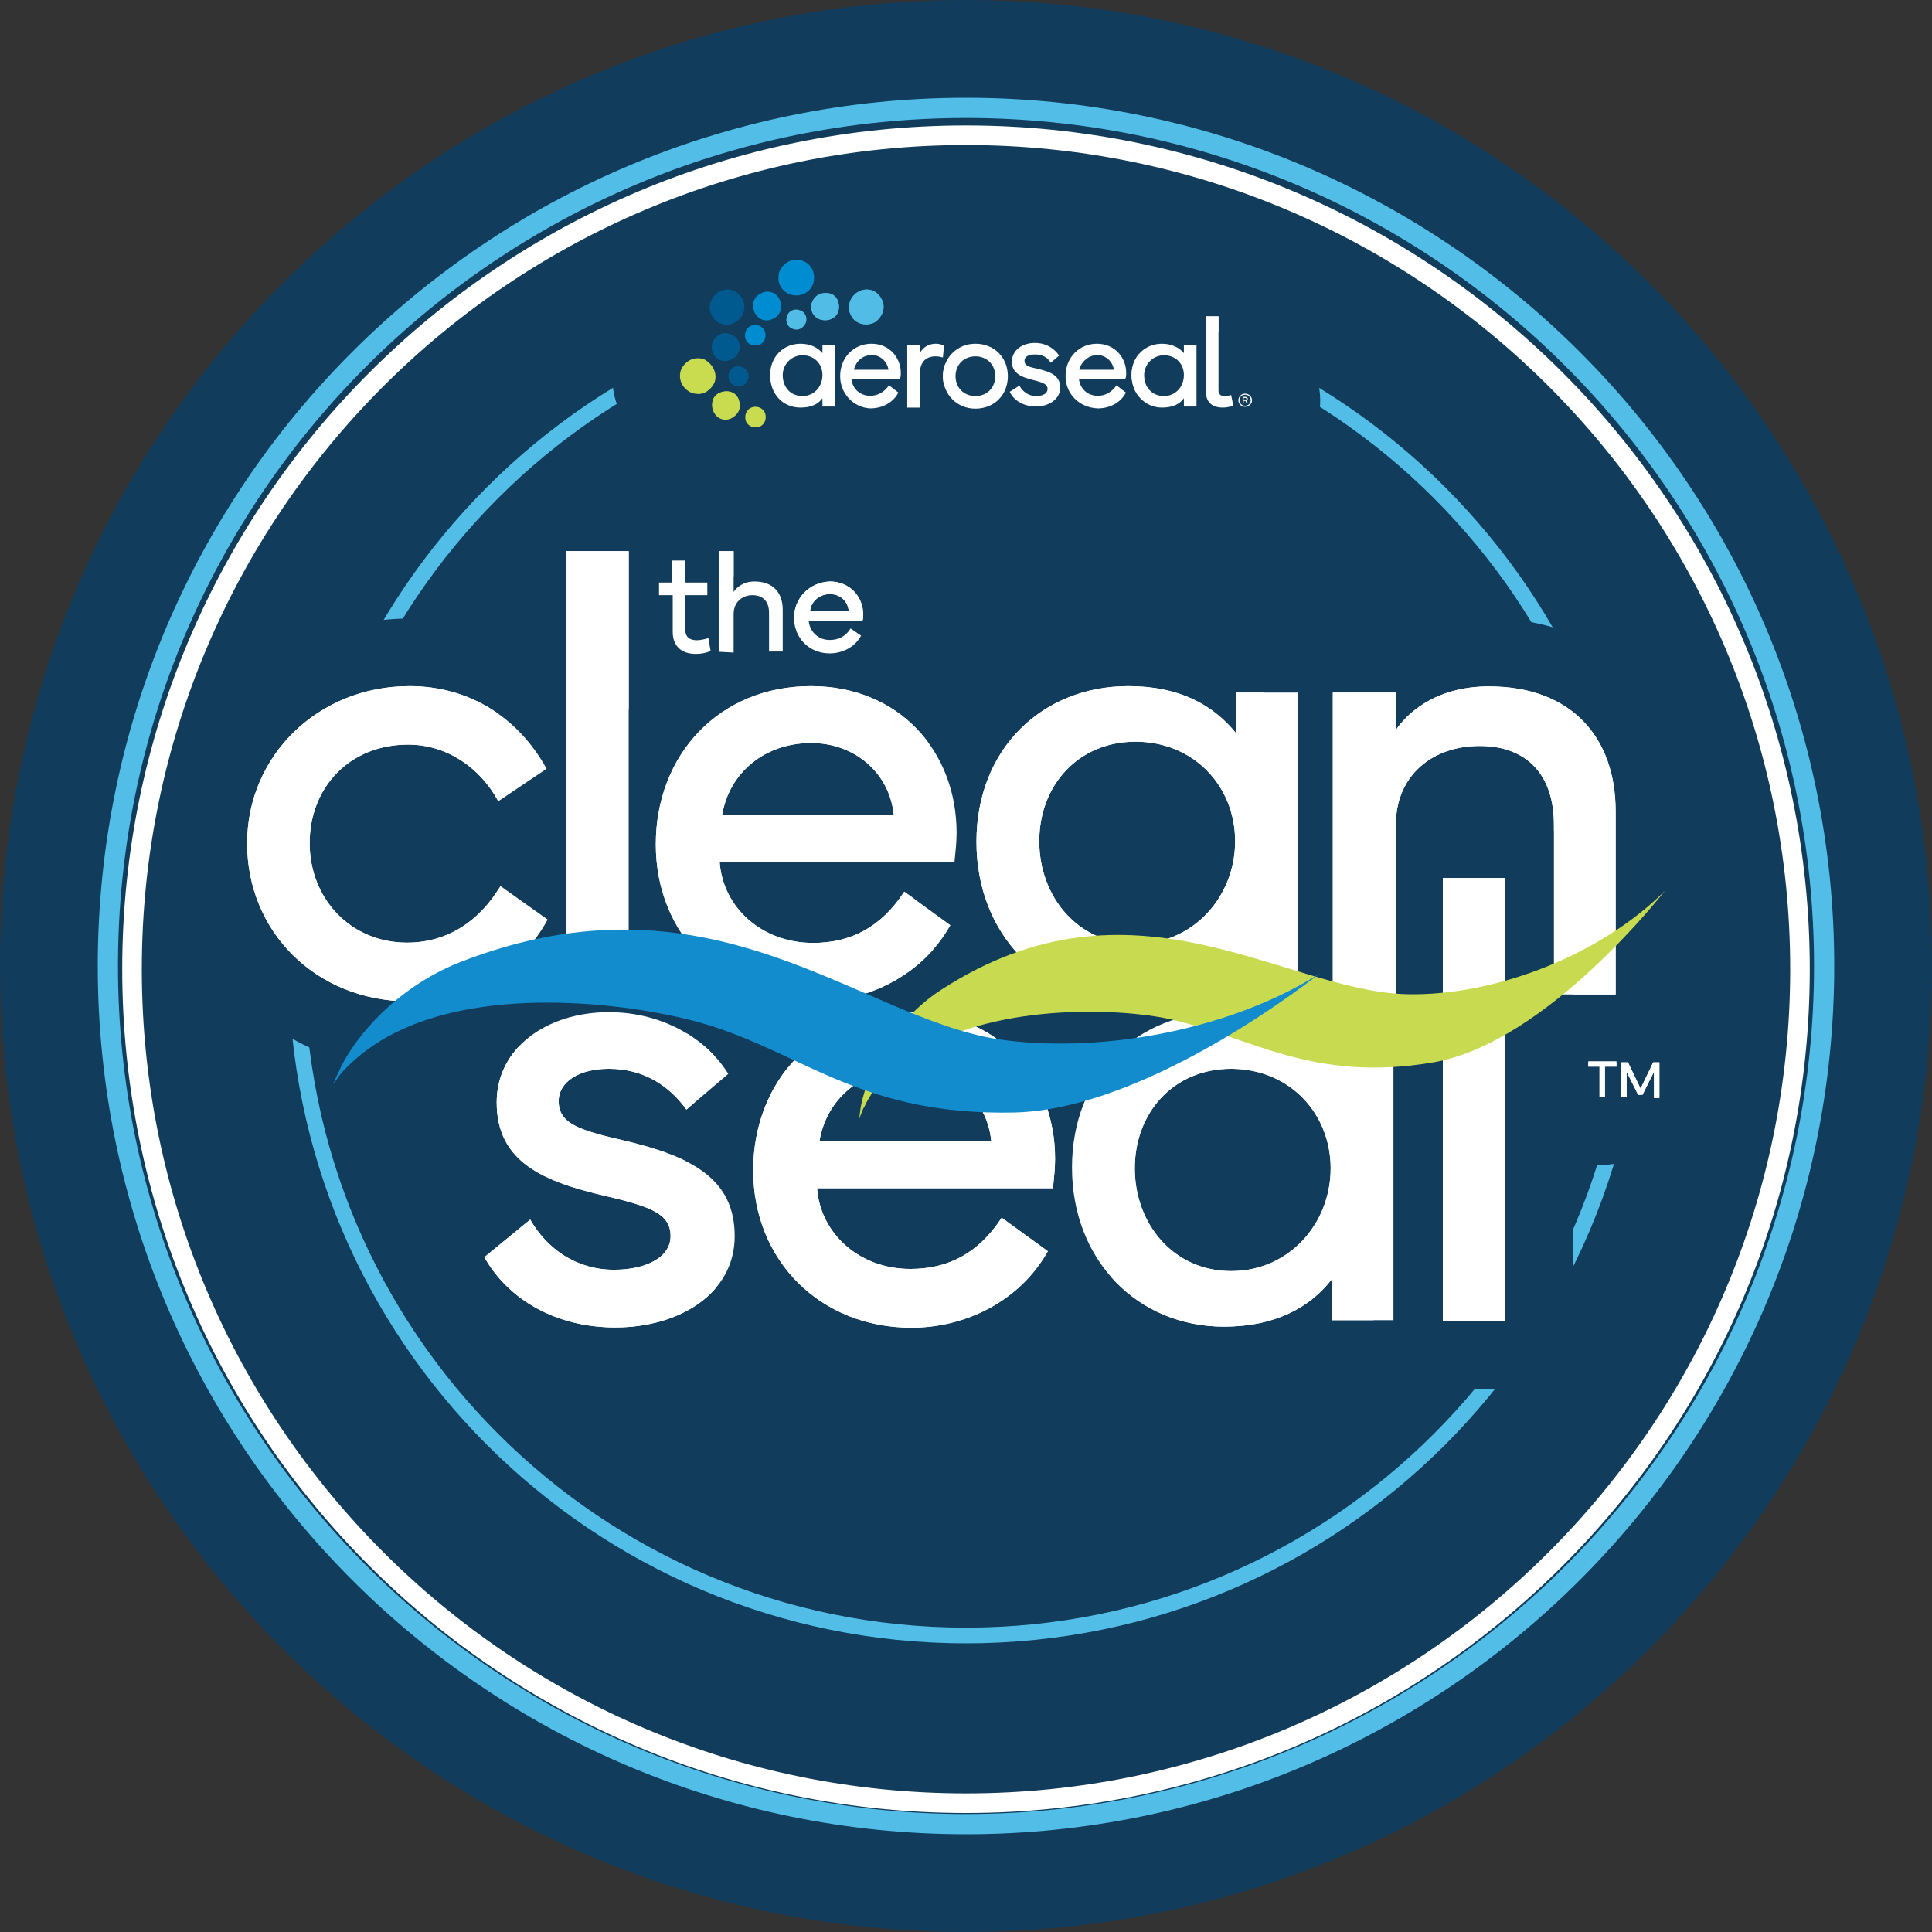
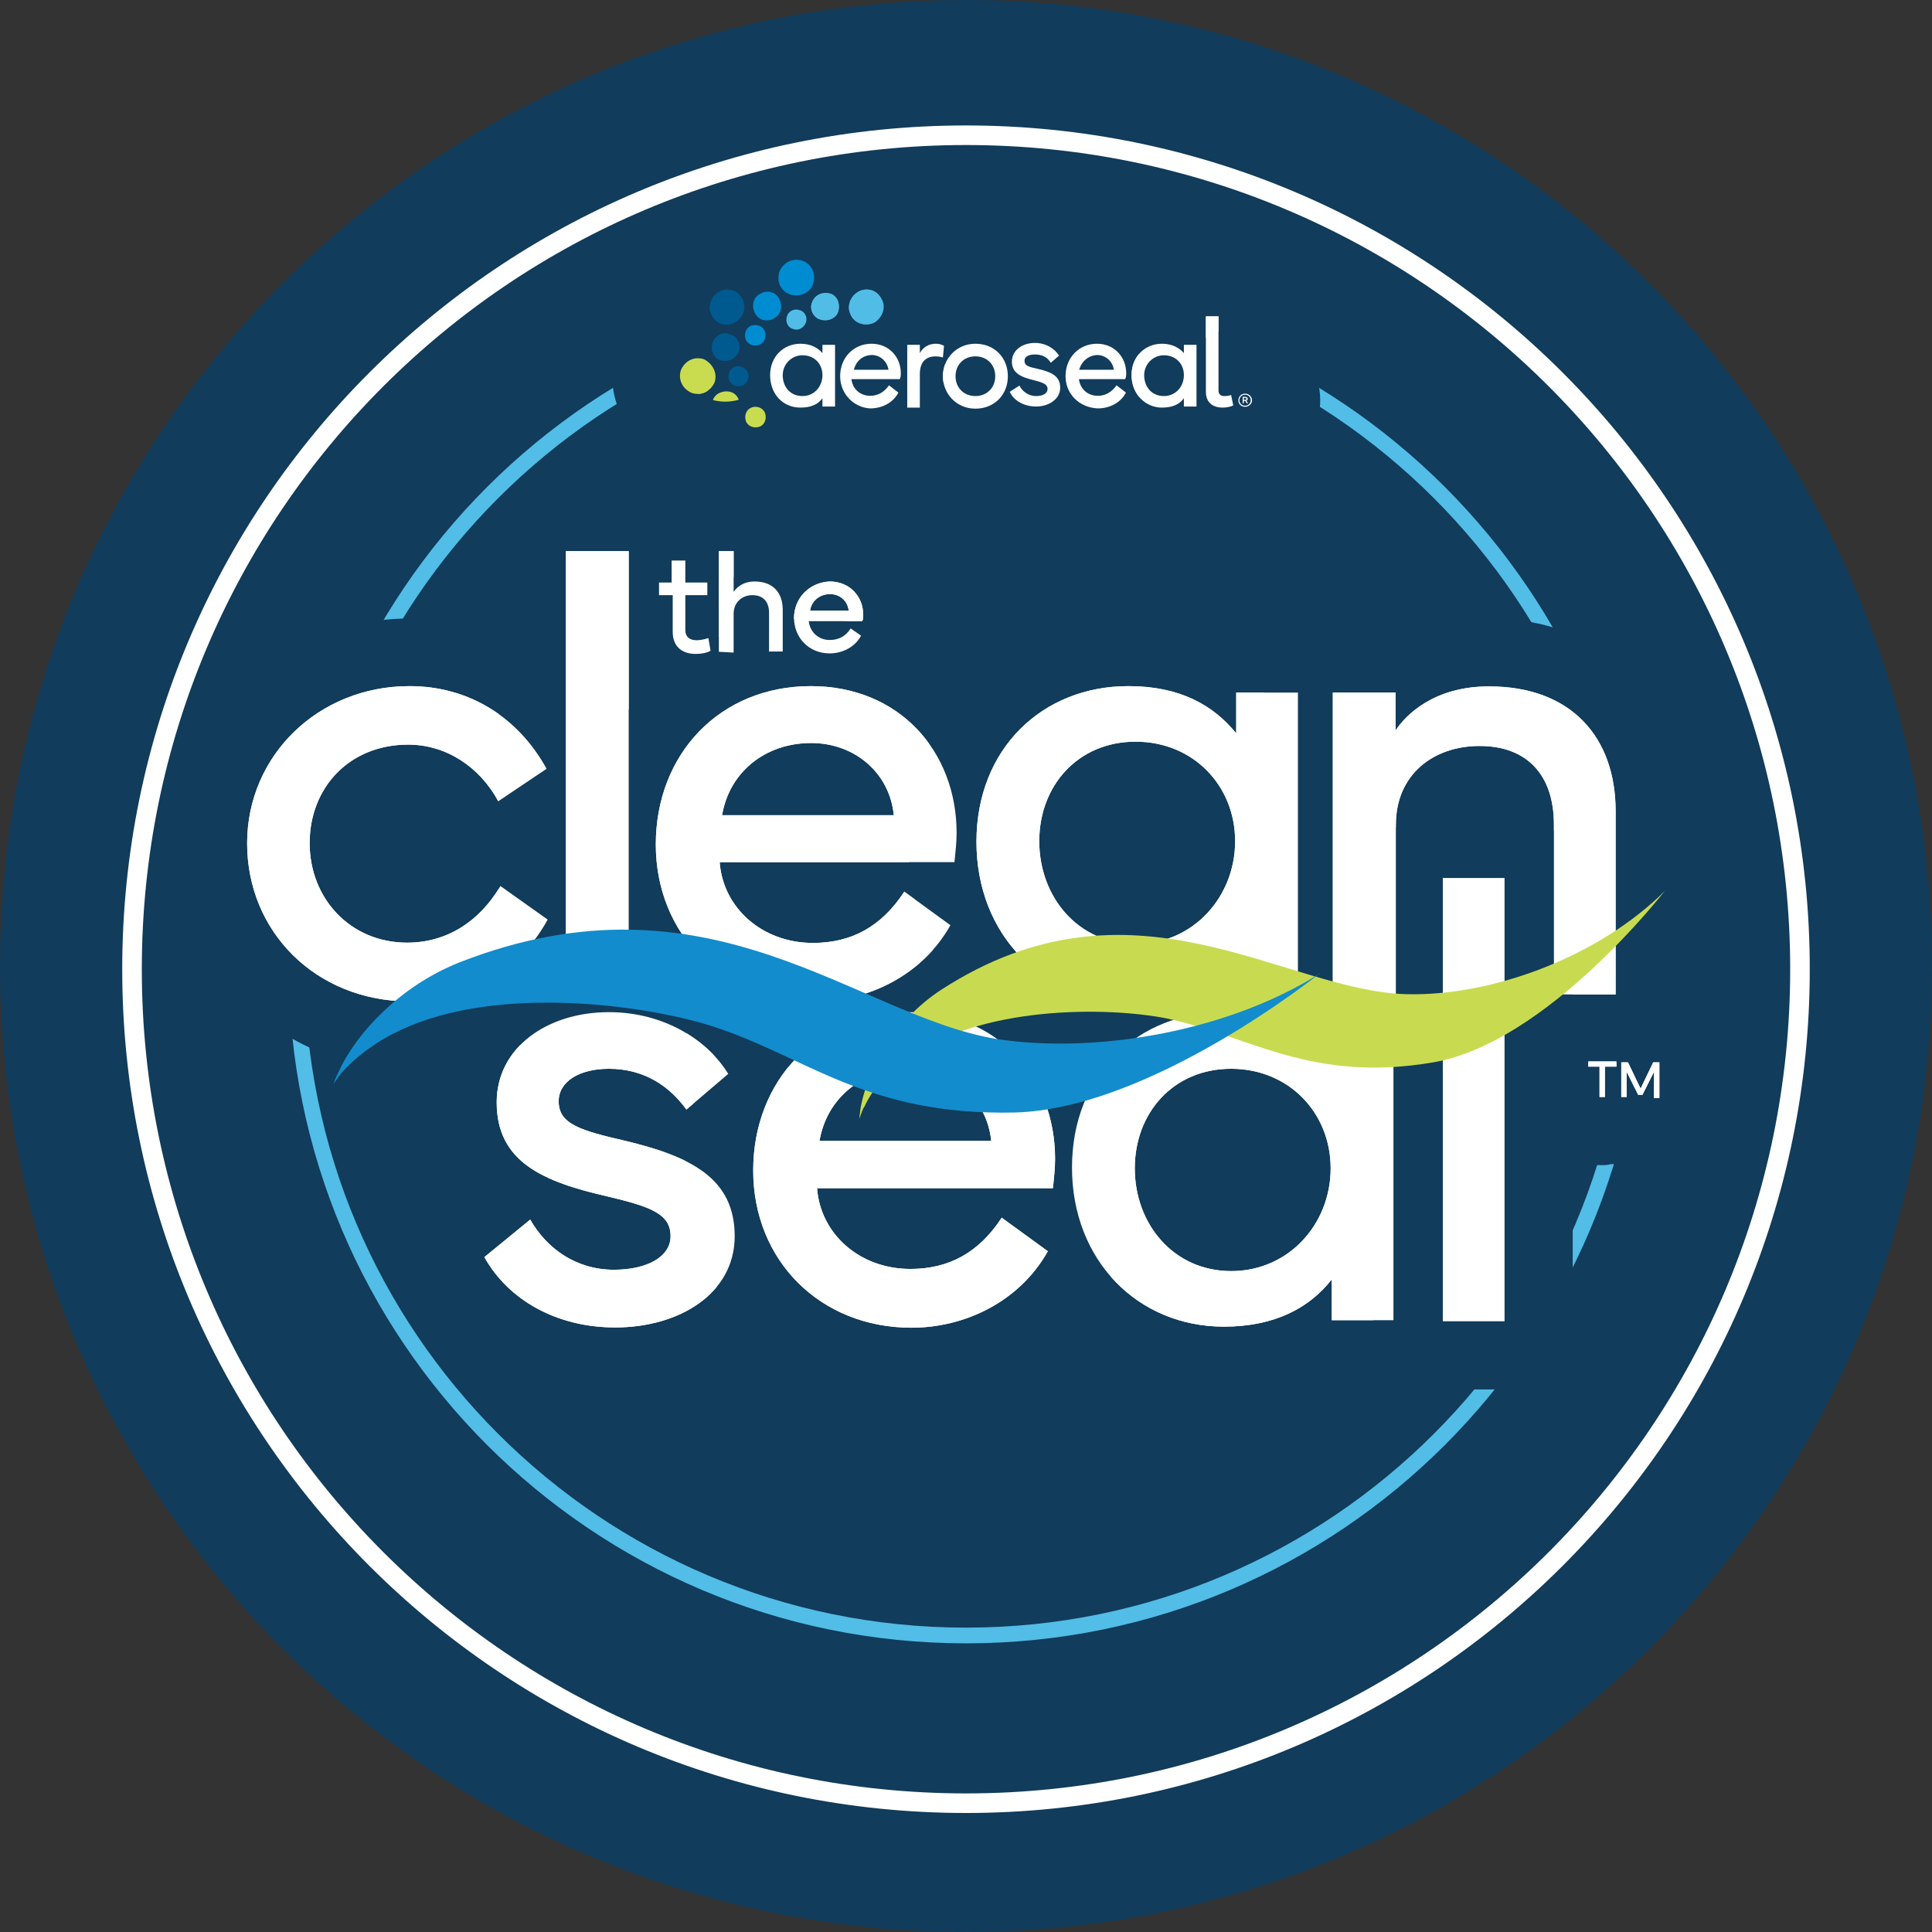
<svg xmlns="http://www.w3.org/2000/svg" width="370" height="370" viewBox="0 0 370 370" fill="none">
  <rect x="0" y="0" width="370" height="370" fill="#333333" stroke="none" />
  <g clip-path="url(#clip0_51_2)">
    <path d="M185 370C287.173 370 370 287.173 370 185C370 82.827 287.173 0 185 0C82.827 0 0 82.827 0 185C0 287.173 82.827 370 185 370Z" fill="#113C5B" />
    <path d="M185 345.333C273.209 345.333 344.717 273.826 344.717 185.617C344.717 97.408 273.209 25.9 185 25.9C96.791 25.9 25.283 97.408 25.283 185.617C25.283 273.826 96.791 345.333 185 345.333Z" stroke="white" stroke-width="3.75" stroke-miterlimit="10" />
    <path d="M185 313.215C255.811 313.215 313.215 255.811 313.215 185C313.215 114.189 255.811 56.785 185 56.785C114.189 56.785 56.785 114.189 56.785 185C56.785 255.811 114.189 313.215 185 313.215Z" stroke="#52BDE7" stroke-width="3.01" stroke-miterlimit="10" />
    <path d="M133.046 138.236C123.231 138.236 115.779 130.99 115.574 121.586C114.186 119.582 113.158 116.961 113.158 114.186V111.771C113.158 108.585 114.34 105.758 116.19 103.343C117.989 98.101 122.819 94.504 128.421 94.504H131.042C135.667 94.504 139.881 96.919 142.09 100.722C145.687 103.137 148.103 107.146 148.103 111.771V114.186C148.103 115.574 147.897 116.807 147.486 118.194C147.692 119.017 147.897 119.787 148.103 120.61L148.514 123.025C149.336 128.421 146.715 133.868 141.679 136.489C138.647 137.825 135.05 138.236 133.046 138.236Z" fill="#113C5B" />
    <path d="M126.211 113.981V111.565H128.626V107.351H131.247V111.565H135.461V113.981H131.247V120.61C131.247 121.997 132.069 122.614 133.457 122.614C134.074 122.614 135.05 122.408 135.667 122.203L136.078 124.618C135.461 125.029 134.279 125.235 133.251 125.235C130.425 125.235 128.832 123.642 128.832 121.021V113.981H126.211Z" fill="white" />
    <path d="M147.281 137.825C146.099 137.825 144.865 137.619 143.889 137.414C142.861 137.825 141.679 137.825 140.497 137.825H137.876C130.631 137.825 124.824 132.018 124.824 124.772V105.501C124.824 98.256 130.631 92.449 137.876 92.449H140.497C145.739 92.449 150.107 95.481 152.317 99.849C158.74 102.675 163.16 109.099 163.16 116.704V124.721C163.16 131.967 157.353 137.774 150.107 137.774H147.281V137.825Z" fill="#113C5B" />
    <path d="M137.671 124.824V105.553H140.497V113.364C140.908 112.747 142.09 111.36 144.506 111.36C148.103 111.36 149.901 113.569 149.901 116.756V124.772H147.281V117.372C147.281 115.163 146.099 113.981 144.094 113.981C142.09 113.981 140.497 115.368 140.497 117.578V124.978L137.671 124.824Z" fill="white" />
    <path d="M158.894 138.236C147.64 138.236 139.007 129.603 139.007 118.349C139.007 107.094 147.64 98.461 158.894 98.461C170.149 98.461 178.165 106.889 178.165 117.938C178.165 119.119 177.96 120.353 177.754 121.329C177.96 123.744 177.343 125.954 176.161 128.164C172.975 134.433 166.346 138.236 158.894 138.236Z" fill="#113C5B" />
    <path d="M158.894 111.36C162.697 111.36 165.318 114.186 165.318 117.783C165.318 118.194 165.318 118.606 165.112 118.965H154.886C155.092 120.969 156.685 122.563 158.894 122.563C160.487 122.563 161.926 121.946 162.903 120.353L164.907 121.74C163.725 123.95 161.31 125.132 158.894 125.132C154.886 125.132 152.06 122.1 152.06 118.297C152.111 114.597 154.886 111.565 158.894 111.36ZM162.543 116.961C162.337 115.163 160.95 113.775 158.946 113.775C156.942 113.775 155.349 115.163 155.143 116.961C154.886 116.961 162.543 116.961 162.543 116.961Z" fill="white" />
    <path d="M316.813 223.131C315.99 223.131 315.014 223.131 314.192 222.925C313.369 223.131 312.599 223.131 311.571 223.131H310.543C309.926 223.131 309.515 223.131 308.95 222.925C308.333 222.925 307.922 223.131 307.357 223.131H306.329C299.7 223.131 294.304 218.094 293.482 211.671C292.094 209.461 291.067 207.046 291.067 204.271V203.243C291.067 195.997 296.874 190.19 304.119 190.19H311.519C312.342 190.19 313.113 190.19 313.935 190.396C314.757 190.19 315.528 190.19 316.35 190.19H317.532C324.778 190.19 330.585 195.997 330.585 203.243V210.078C330.585 217.324 324.778 223.131 317.532 223.131H316.813Z" fill="#113C5B" />
    <path d="M304.171 204.271V203.243H309.567V204.271H307.357V210.078H306.329V204.271H304.171ZM310.594 203.449H311.776L314.192 208.485L316.607 203.449H317.789V210.283H316.761V205.247L314.551 209.667H313.729L311.519 205.247V210.078H310.492V203.449H310.594Z" fill="white" />
    <path d="M234.385 267.068C210.489 267.068 192.246 248.414 192.246 223.542C192.246 198.669 210.283 180.786 234.385 180.786C240.192 180.786 245.228 181.814 249.236 183.201C250.829 182.379 252.833 181.814 254.837 181.814H266.862C274.108 181.814 279.915 187.621 279.915 194.867V252.679C279.915 259.925 274.108 265.732 266.862 265.732H255.043C253.039 265.732 251.035 265.321 249.442 264.55C245.176 266.04 240.192 267.068 234.385 267.068ZM235.772 217.529C230.736 217.529 230.171 221.743 230.171 223.542C230.171 224.158 230.376 230.171 235.772 230.171C239.781 230.171 241.785 226.779 241.785 223.542C241.99 219.893 239.575 217.529 235.772 217.529Z" fill="#113C5B" />
    <path d="M234.385 193.839C244.2 193.839 250.624 197.436 255.043 202.883V195.072H266.862V252.833H255.043V245.022C250.829 250.418 244.2 254.067 234.385 254.067C217.94 254.067 205.299 241.425 205.299 223.593C205.299 205.761 217.889 193.839 234.385 193.839ZM217.324 223.747C217.324 234.385 224.724 243.429 235.772 243.429C246.821 243.429 254.837 234.385 254.837 223.747C254.837 213.11 246.821 204.682 235.772 204.682C224.724 204.682 217.324 213.11 217.324 223.747Z" fill="white" />
    <path d="M117.578 267.068C101.544 267.068 88.081 259.463 81.04 246.821C78.008 241.219 79.447 234.385 84.226 230.582L87.258 228.167C84.072 223.953 81.862 218.351 81.862 211.106C81.862 193.839 96.714 180.786 116.19 180.786C130.425 180.786 143.272 187.826 150.313 199.029C153.704 204.425 152.522 211.465 147.692 215.679L145.893 217.272C150.312 221.692 153.499 227.91 153.499 236.749C153.499 254.015 138.031 267.068 117.578 267.068Z" fill="#113C5B" />
    <path d="M101.544 233.563C104.731 239.164 110.383 243.172 117.578 243.172C123.796 243.172 128.421 240.757 128.421 236.749C128.421 232.535 124.824 231.147 116.396 229.143C103.96 226.317 95.121 222.514 95.121 211.106C95.121 200.674 104.731 193.839 116.601 193.839C127.444 193.839 135.667 199.44 139.469 205.658L131.453 212.493C128.267 208.074 123.436 204.682 116.601 204.682C111 204.682 106.992 207.097 106.992 210.9C106.992 215.319 111.206 216.501 119.839 218.506C132.481 221.538 140.703 225.751 140.703 236.749C140.703 247.746 130.065 254.221 117.835 254.221C106.581 254.221 97.382 248.979 92.757 240.757L101.544 233.563Z" fill="white" />
    <path d="M174.568 267.068C149.901 267.068 131.247 248.619 131.247 223.953C131.247 199.286 149.696 180.838 174.208 180.838C198.721 180.838 215.165 198.515 215.165 221.794C215.165 224.621 214.96 227.396 214.343 229.811C213.932 231.404 213.521 232.843 212.75 234.025C214.343 237.622 214.343 241.836 212.133 245.639C204.682 259.051 190.396 267.068 174.568 267.068Z" fill="#113C5B" />
    <path d="M174.157 193.839C191.012 193.839 202.061 206.275 202.061 221.949C202.061 223.747 201.856 225.546 201.65 227.55H156.479C157.096 236.183 164.496 243.018 174.362 243.018C181.608 243.018 187.415 239.986 191.835 233.203L200.674 239.626C195.278 249.236 184.846 254.272 174.568 254.272C157.096 254.272 144.249 241.425 144.249 224.158C144.249 206.892 156.531 193.839 174.157 193.839ZM189.831 218.506C189.008 210.283 182.225 204.682 174.003 204.682C165.164 204.682 158.329 210.283 156.942 218.506H189.831Z" fill="white" />
    <path d="M78.06 204.682C53.599 204.682 34.328 185.617 34.328 161.567C34.328 137.517 53.804 118.451 78.471 118.451C94.299 118.451 108.379 126.879 116.19 141.114C119.376 146.921 117.578 154.372 112.182 158.175L106.94 161.772L112.336 165.575C117.732 169.378 119.376 176.829 116.139 182.431C108.328 196.254 94.093 204.682 78.06 204.682ZM78.265 155.708C73.024 155.708 72.458 159.717 72.458 161.515C72.458 164.342 73.846 167.528 78.06 167.528C79.858 167.528 82.274 167.117 84.483 163.108C84.689 162.697 85.1 162.081 85.511 161.721C85.1 161.104 84.483 160.539 84.124 159.717C82.685 157.096 80.475 155.503 78.265 155.708Z" fill="#113C5B" />
    <path d="M47.329 161.515C47.329 144.66 60.999 131.401 78.419 131.401C89.879 131.401 99.283 137.414 104.679 147.229L95.429 153.447C91.832 146.818 85.408 142.604 78.162 142.604C66.908 142.604 59.303 150.826 59.303 161.464C59.303 172.101 67.114 180.529 77.957 180.529C85.562 180.529 91.781 176.521 95.84 169.686L104.885 176.11C99.643 185.719 89.828 191.783 78.214 191.783C60.382 191.629 47.329 178.371 47.329 161.515Z" fill="white" />
    <path d="M108.533 92.706H120.558C127.804 92.706 133.611 98.513 133.611 105.758V190.653C133.611 197.899 127.804 203.706 120.558 203.706H108.533C101.287 203.706 95.481 197.899 95.481 190.653V105.553C95.532 98.513 101.339 92.706 108.533 92.706Z" fill="#113C5B" />
    <path d="M120.404 190.396H108.379V105.553H120.404V190.396Z" fill="white" />
    <path d="M155.708 204.682C131.042 204.682 112.387 186.233 112.387 161.567C112.387 136.9 130.836 118.451 155.349 118.451C179.861 118.451 196.306 136.129 196.306 159.408C196.306 162.235 196.1 165.01 195.483 167.425C195.072 169.018 194.661 170.457 193.89 171.639C195.483 175.236 195.483 179.45 193.274 183.253C186.028 196.46 171.536 204.682 155.708 204.682Z" fill="#113C5B" />
    <path d="M155.297 131.401C172.153 131.401 183.201 143.838 183.201 159.511C183.201 161.31 182.996 163.108 182.79 165.113H137.825C138.442 173.746 145.842 180.581 155.708 180.581C162.954 180.581 168.761 177.549 173.181 170.765L182.019 177.189C176.624 186.799 166.192 191.835 155.914 191.835C138.442 191.835 125.594 178.988 125.594 161.721C125.594 144.454 137.825 131.401 155.297 131.401ZM171.176 156.119C170.354 147.897 163.571 142.296 155.349 142.296C146.51 142.296 139.675 147.897 138.287 156.119C138.031 156.119 171.176 156.119 171.176 156.119Z" fill="white" />
    <path d="M216.09 204.682C192.194 204.682 173.951 186.028 173.951 161.156C173.951 136.283 191.989 118.4 216.09 118.4C221.897 118.4 226.933 119.428 230.942 120.815C232.535 119.993 234.539 119.428 236.543 119.428H248.362C255.608 119.428 261.415 125.235 261.415 132.481V190.293C261.415 197.539 255.608 203.346 248.362 203.346H236.749C234.744 203.346 232.74 202.935 231.147 201.958C226.933 203.654 221.897 204.682 216.09 204.682ZM217.529 155.092C212.493 155.092 211.928 159.306 211.928 161.104C211.928 161.721 212.133 167.733 217.529 167.733C221.537 167.733 223.542 164.342 223.542 161.104C223.747 157.507 221.332 155.092 217.529 155.092Z" fill="#113C5B" />
    <path d="M216.09 131.401C225.906 131.401 232.329 134.999 236.749 140.446V132.635H248.568V190.447H236.749V182.636C232.535 188.032 225.906 191.681 216.09 191.681C199.646 191.681 187.004 179.039 187.004 161.207C187.004 143.375 199.646 131.401 216.09 131.401ZM199.029 161.104C199.029 171.742 206.429 180.786 217.478 180.786C228.526 180.786 236.543 171.742 236.543 161.104C236.543 150.467 228.526 142.039 217.478 142.039C206.429 142.039 199.029 150.467 199.029 161.104Z" fill="white" />
    <path d="M297.387 203.449C290.142 203.449 284.335 197.642 284.335 190.396V157.867C284.335 156.839 284.129 156.274 284.129 155.863H283.101C280.069 155.863 280.069 156.89 280.069 158.072V190.601C280.069 197.847 274.262 203.654 267.017 203.654H255.197C247.951 203.654 242.144 197.847 242.144 190.601V132.635C242.144 125.389 247.951 119.582 255.197 119.582H267.222C269.021 119.582 270.614 119.993 272.053 120.61C275.65 119.222 279.864 118.4 284.9 118.4C307.151 118.4 322.208 133.251 322.208 155.297V190.396C322.208 197.642 316.401 203.449 309.156 203.449H297.387Z" fill="#113C5B" />
    <path d="M255.249 190.396V132.635H267.274V139.881C269.278 136.849 274.674 131.453 285.157 131.453C300.985 131.453 309.412 141.268 309.412 155.349V190.447H297.593V157.918C297.593 148.308 292.351 142.861 283.358 142.861C274.365 142.861 267.325 148.463 267.325 157.918V190.447L255.249 190.396Z" fill="white" />
    <path d="M276.112 155.092H288.137C295.383 155.092 301.19 160.899 301.19 168.144V253.039C301.19 260.285 295.383 266.092 288.137 266.092H276.112C268.867 266.092 263.06 260.285 263.06 253.039V168.144C263.06 160.899 268.867 155.092 276.112 155.092Z" fill="#113C5B" />
-     <path d="M288.137 253.039H276.318V168.144H288.137V253.039Z" fill="white" />
    <path d="M126.211 113.981V111.565H128.626V107.351H131.247V111.565H135.461V113.981H131.247V120.61C131.247 121.997 132.069 122.614 133.457 122.614C134.074 122.614 135.05 122.408 135.667 122.203L136.078 124.618C135.461 125.029 134.279 125.235 133.251 125.235C130.425 125.235 128.832 123.642 128.832 121.021V113.981H126.211Z" fill="white" />
    <path d="M137.671 124.824V105.553H140.497V113.364C140.908 112.747 142.09 111.36 144.506 111.36C148.103 111.36 149.901 113.569 149.901 116.756V124.772H147.281V117.372C147.281 115.163 146.099 113.981 144.094 113.981C142.09 113.981 140.497 115.368 140.497 117.578V124.978L137.671 124.824Z" fill="white" />
    <path d="M158.894 111.36C162.697 111.36 165.318 114.186 165.318 117.783C165.318 118.194 165.318 118.606 165.113 118.965H154.886C155.092 120.969 156.685 122.563 158.894 122.563C160.488 122.563 161.926 121.946 162.903 120.353L164.907 121.74C163.725 123.95 161.31 125.132 158.894 125.132C154.886 125.132 152.06 122.1 152.06 118.297C152.111 114.597 154.886 111.565 158.894 111.36ZM162.543 116.961C162.338 115.163 160.95 113.775 158.946 113.775C156.942 113.775 155.349 115.163 155.143 116.961C154.886 116.961 162.543 116.961 162.543 116.961Z" fill="white" />
    <path d="M234.385 193.839C244.2 193.839 250.624 197.436 255.043 202.883V195.072H266.862V252.833H255.043V245.022C250.829 250.418 244.2 254.067 234.385 254.067C217.94 254.067 205.299 241.425 205.299 223.593C205.299 205.761 217.889 193.839 234.385 193.839ZM217.324 223.747C217.324 234.385 224.724 243.429 235.772 243.429C246.821 243.429 254.837 234.385 254.837 223.747C254.837 213.11 246.821 204.682 235.772 204.682C224.724 204.682 217.324 213.11 217.324 223.747Z" fill="white" />
    <path d="M101.544 233.563C104.731 239.164 110.383 243.172 117.578 243.172C123.796 243.172 128.421 240.757 128.421 236.749C128.421 232.535 124.824 231.147 116.396 229.143C103.96 226.317 95.121 222.514 95.121 211.106C95.121 200.674 104.731 193.839 116.601 193.839C127.444 193.839 135.667 199.44 139.469 205.658L131.453 212.493C128.267 208.074 123.436 204.682 116.601 204.682C111 204.682 106.992 207.097 106.992 210.9C106.992 215.319 111.206 216.501 119.839 218.506C132.481 221.538 140.703 225.751 140.703 236.749C140.703 247.746 130.065 254.221 117.835 254.221C106.581 254.221 97.382 248.979 92.757 240.757L101.544 233.563Z" fill="white" />
    <path d="M174.157 193.839C191.012 193.839 202.061 206.275 202.061 221.949C202.061 223.747 201.856 225.546 201.65 227.55H156.479C157.096 236.183 164.496 243.018 174.362 243.018C181.608 243.018 187.415 239.986 191.835 233.203L200.674 239.626C195.278 249.236 184.846 254.272 174.568 254.272C157.096 254.272 144.249 241.425 144.249 224.158C144.249 206.892 156.531 193.839 174.157 193.839ZM189.831 218.506C189.008 210.283 182.225 204.682 174.003 204.682C165.164 204.682 158.329 210.283 156.942 218.506H189.831Z" fill="white" />
    <path d="M47.329 161.515C47.329 144.66 60.999 131.401 78.419 131.401C89.879 131.401 99.283 137.414 104.679 147.229L95.429 153.447C91.832 146.818 85.408 142.604 78.162 142.604C66.908 142.604 59.303 150.826 59.303 161.464C59.303 172.101 67.114 180.529 77.957 180.529C85.562 180.529 91.781 176.521 95.84 169.686L104.885 176.11C99.643 185.719 89.828 191.783 78.214 191.783C60.382 191.629 47.329 178.371 47.329 161.515Z" fill="white" />
    <path d="M120.404 190.396H108.379V105.553H120.404V190.396Z" fill="white" />
    <path d="M155.297 131.401C172.153 131.401 183.201 143.838 183.201 159.511C183.201 161.31 182.996 163.108 182.79 165.113H137.825C138.442 173.746 145.842 180.581 155.708 180.581C162.954 180.581 168.761 177.549 173.181 170.765L182.019 177.189C176.624 186.799 166.192 191.835 155.914 191.835C138.442 191.835 125.594 178.988 125.594 161.721C125.594 144.454 137.825 131.401 155.297 131.401ZM171.176 156.119C170.354 147.897 163.571 142.296 155.349 142.296C146.51 142.296 139.675 147.897 138.287 156.119C138.031 156.119 171.176 156.119 171.176 156.119Z" fill="white" />
    <path d="M216.09 131.401C225.906 131.401 232.329 134.999 236.749 140.446V132.635H248.568V190.447H236.749V182.636C232.535 188.032 225.906 191.681 216.09 191.681C199.646 191.681 187.004 179.039 187.004 161.207C187.004 143.375 199.646 131.401 216.09 131.401ZM199.029 161.104C199.029 171.742 206.429 180.786 217.478 180.786C228.526 180.786 236.543 171.742 236.543 161.104C236.543 150.467 228.526 142.039 217.478 142.039C206.429 142.039 199.029 150.467 199.029 161.104Z" fill="white" />
    <path d="M255.249 190.396V132.635H267.274V139.881C269.278 136.849 274.674 131.453 285.157 131.453C300.985 131.453 309.412 141.268 309.412 155.349V190.447H297.593V157.918C297.593 148.308 292.351 142.861 283.358 142.861C274.365 142.861 267.325 148.463 267.325 157.918V190.447L255.249 190.396Z" fill="white" />
    <path d="M288.137 253.039H276.318V168.144H288.137V253.039Z" fill="white" />
    <path d="M304.171 204.271V203.243H309.567V204.271H307.357V210.078H306.329V204.271H304.171ZM310.594 203.449H311.776L314.192 208.485L316.607 203.449H317.789V210.283H316.761V205.247L314.551 209.667H313.729L311.519 205.247V210.078H310.492V203.449H310.594Z" fill="white" />
    <path d="M173.181 203.243C187.21 192.4 212.082 192.811 223.336 195.021C239.369 198.412 251.035 207.457 274.519 203.449C296.411 199.646 318.868 170.56 318.868 170.56C318.457 170.971 318.046 171.382 317.686 171.742C304.839 183.767 285.157 190.807 269.329 190.396C245.844 189.779 216.964 165.729 180.221 189.574C170.971 195.586 166.192 205.401 164.958 211.465C164.753 212.287 164.753 212.853 164.547 214.292C165.164 212.699 165.164 212.493 165.575 211.876C167.528 207.662 170.765 205.042 173.181 203.243Z" fill="#C8DB50" />
    <path d="M76.826 197.23C95.686 188.392 124.361 192.606 136.643 196.614C154.526 202.421 165.935 213.675 194.25 213.058C220.51 212.442 253.039 186.182 253.039 186.182C252.422 186.593 251.857 187.004 251.24 187.364C233.768 197.796 209.307 201.804 190.858 198.978C163.982 194.558 136.078 165.472 87.926 184.332C75.901 189.162 68.245 198.361 65.264 204.374C64.853 205.401 64.236 206.378 63.876 207.56C64.904 206.172 65.058 205.761 65.881 204.939C69.632 201.033 73.64 198.669 76.826 197.23Z" fill="#128CCC" />
    <path d="M153.293 91.112C142.656 91.112 134.433 82.685 134.433 71.842C134.433 60.999 142.656 52.776 153.293 52.776C154.475 52.776 155.503 52.776 156.685 52.982H159.922C167.168 52.982 172.975 58.789 172.975 66.035V77.854C172.975 81.246 171.588 84.689 169.172 87.104C166.757 89.519 163.365 90.907 159.922 90.907H156.685C155.503 91.112 154.526 91.112 153.293 91.112Z" fill="#113C5B" />
    <path d="M147.486 71.842C147.486 68.245 150.107 65.829 153.293 65.829C155.297 65.829 156.685 66.651 157.507 67.628V66.035H159.922V77.854H157.507V76.261C156.685 77.443 155.297 78.06 153.293 78.06C149.901 78.06 147.486 75.439 147.486 71.842ZM153.704 75.85C155.914 75.85 157.507 74.051 157.507 71.842C157.507 69.632 155.914 68.039 153.704 68.039C151.494 68.039 149.901 69.838 149.901 71.842C149.901 74.051 151.289 75.85 153.704 75.85Z" fill="white" />
    <path d="M167.117 91.113C156.479 91.113 147.846 82.685 147.846 72.047C147.846 61.41 156.274 52.982 166.911 52.982C177.549 52.982 185.565 61.204 185.565 71.636C185.565 72.664 185.565 73.846 185.36 74.822C185.36 77.032 184.949 79.447 183.767 81.451C180.581 87.464 174.157 91.113 167.117 91.113Z" fill="#113C5B" />
    <path d="M160.899 72.047C160.899 68.45 163.519 65.829 166.911 65.829C170.303 65.829 172.513 68.45 172.513 71.431C172.513 71.842 172.513 72.253 172.307 72.613H163.057C163.263 74.411 164.65 75.799 166.654 75.799C168.042 75.799 169.275 75.182 170.251 73.794L172.05 75.182C171.022 77.186 168.864 78.214 166.654 78.214C163.519 78.06 160.899 75.439 160.899 72.047ZM163.519 70.814H170.149C169.943 69.221 168.556 67.988 166.963 67.988C165.113 68.039 163.931 69.221 163.519 70.814Z" fill="white" />
    <path d="M173.746 90.907C166.5 90.907 160.693 85.1 160.693 77.854V66.035C160.693 62.643 162.081 59.2 164.496 56.785C166.911 54.37 170.303 52.982 173.746 52.982H176.367C177.394 52.776 178.371 52.776 179.193 52.776C182.225 52.776 184.589 53.599 185.822 53.958C191.218 56.168 194.456 61.77 193.633 67.628L193.428 69.838C193.017 73.024 191.424 75.85 189.008 78.06C189.008 81.451 187.621 84.689 185.206 87.104C182.79 89.519 179.399 90.907 175.956 90.907H173.746Z" fill="#113C5B" />
    <path d="M173.746 77.854V66.035H176.161V67.628C176.778 66.446 177.96 65.829 179.193 65.829C180.221 65.829 180.786 66.24 180.786 66.24L180.581 68.45C180.375 68.45 179.964 68.245 179.193 68.245C177.806 68.245 176.161 68.861 176.161 71.636V78.06H173.746V77.854Z" fill="white" />
    <path d="M186.799 91.112C181.557 91.112 176.778 89.108 173.129 85.511C169.532 81.914 167.528 77.083 167.528 71.842C167.528 66.6 169.532 62.026 173.129 58.378C176.726 54.781 181.557 52.776 186.799 52.776C197.642 52.776 206.069 61.204 206.069 71.842C206.069 82.479 197.642 91.112 186.799 91.112Z" fill="#113C5B" />
    <path d="M180.581 72.047C180.581 68.656 183.201 65.829 186.799 65.829C190.396 65.829 193.017 68.45 193.017 72.047C193.017 75.644 190.396 78.265 186.799 78.265C183.201 78.265 180.581 75.439 180.581 72.047ZM186.799 75.85C189.008 75.85 190.601 74.257 190.601 72.047C190.601 69.838 189.008 68.245 186.799 68.245C184.589 68.245 182.996 69.838 182.996 72.047C182.996 74.257 184.589 75.85 186.799 75.85Z" fill="white" />
    <path d="M198.669 91.113C191.629 91.113 185.411 87.515 182.225 81.657C180.426 78.471 180.221 74.617 181.197 71.431C180.992 70.608 180.992 70.043 180.992 69.426C180.992 60.176 188.597 52.982 198.464 52.982C204.888 52.982 210.9 56.168 214.138 61.615C215.936 64.442 216.347 67.833 215.731 70.865C216.142 72.458 216.142 73.897 216.142 74.668C216.296 83.867 208.485 91.113 198.669 91.113Z" fill="#113C5B" />
-     <path d="M195.226 73.846C195.843 75.028 197.025 75.85 198.412 75.85C199.594 75.85 200.622 75.439 200.622 74.463C200.622 73.64 199.8 73.281 198.207 72.87C195.586 72.253 193.787 71.482 193.787 69.272C193.787 67.062 195.792 65.675 198.207 65.675C200.417 65.675 202.01 66.857 202.832 68.09L201.239 69.478C200.622 68.45 199.646 67.885 198.207 67.885C197.025 67.885 196.203 68.296 196.203 69.067C196.203 70.094 197.025 70.249 198.824 70.66C201.444 71.276 203.037 72.047 203.037 74.257C203.037 76.467 200.828 77.854 198.412 77.854C196.203 77.854 194.199 76.826 193.376 75.028L195.226 73.846Z" fill="white" />
+     <path d="M195.226 73.846C195.843 75.028 197.025 75.85 198.412 75.85C199.594 75.85 200.622 75.439 200.622 74.463C200.622 73.64 199.8 73.281 198.207 72.87C195.586 72.253 193.787 71.482 193.787 69.272C193.787 67.062 195.792 65.675 198.207 65.675C200.417 65.675 202.01 66.857 202.832 68.09L201.239 69.478C200.622 68.45 199.646 67.885 198.207 67.885C197.025 67.885 196.203 68.296 196.203 69.067C196.203 70.094 197.025 70.249 198.824 70.66C201.444 71.276 203.037 72.047 203.037 74.257C203.037 76.467 200.828 77.854 198.412 77.854L195.226 73.846Z" fill="white" />
    <path d="M210.283 91.113C199.44 91.113 191.013 82.685 191.013 72.047C191.013 61.41 199.44 52.982 210.078 52.982C220.715 52.982 228.732 61.204 228.732 71.636C228.732 72.664 228.732 73.846 228.526 74.822C228.526 77.032 228.115 79.447 226.933 81.451C223.747 87.464 217.324 91.113 210.283 91.113Z" fill="#113C5B" />
    <path d="M204.065 72.047C204.065 68.45 206.686 65.829 210.078 65.829C213.469 65.829 215.679 68.45 215.679 71.431C215.679 71.842 215.679 72.253 215.474 72.613H206.635C206.84 74.411 208.228 75.799 210.232 75.799C211.619 75.799 212.853 75.182 213.829 73.794L215.628 75.182C214.6 77.186 212.442 78.214 210.232 78.214C206.686 78.06 204.065 75.439 204.065 72.047ZM206.686 70.814H213.315C213.11 69.221 211.722 67.988 210.129 67.988C208.485 68.039 207.097 69.221 206.686 70.814Z" fill="white" />
    <path d="M222.514 91.112C211.876 91.112 203.654 82.685 203.654 71.842C203.654 60.999 211.876 52.776 222.514 52.776C223.696 52.776 224.724 52.776 225.906 52.982H229.143C236.389 52.982 242.196 58.789 242.196 66.035V77.854C242.196 81.246 240.808 84.689 238.393 87.104C235.978 89.519 232.586 90.907 229.143 90.907H225.906C224.929 91.112 223.747 91.112 222.514 91.112Z" fill="#113C5B" />
    <path d="M216.707 71.842C216.707 68.245 219.328 65.829 222.514 65.829C224.518 65.829 225.906 66.651 226.728 67.628V66.035H229.143V77.854H226.728V76.261C225.906 77.443 224.518 78.06 222.514 78.06C219.328 78.06 216.707 75.439 216.707 71.842ZM222.925 75.85C225.135 75.85 226.728 74.051 226.728 71.842C226.728 69.632 225.135 68.039 222.925 68.039C220.715 68.039 219.122 69.838 219.122 71.842C219.122 74.051 220.51 75.85 222.925 75.85Z" fill="white" />
    <path d="M234.179 91.112C224.929 91.112 218.146 84.278 218.146 75.079V60.639C218.146 53.393 223.953 47.586 231.199 47.586H233.614C240.86 47.586 246.667 53.393 246.667 60.639V68.45C247.694 70.043 248.465 71.636 248.671 73.486L249.082 75.49C250.11 81.297 247.283 87.104 241.836 89.519C239.369 90.496 236.749 91.112 234.179 91.112Z" fill="#113C5B" />
    <path d="M230.942 75.028V60.587H233.357V74.822C233.357 75.439 233.768 75.85 234.385 75.85C234.796 75.85 235.207 75.85 235.772 75.644L236.183 77.649C235.772 77.854 235.001 78.06 234.179 78.06C232.175 78.06 230.942 77.032 230.942 75.028Z" fill="white" />
    <path d="M238.599 90.907C230.787 90.907 224.364 84.483 224.364 76.672C224.364 68.861 230.787 62.438 238.599 62.438C246.41 62.438 252.833 68.861 252.833 76.672C252.833 84.483 246.41 90.907 238.599 90.907Z" fill="#113C5B" />
    <path d="M144.66 94.915C142.861 94.915 141.268 94.504 139.418 93.888C135.615 92.5 132.583 89.879 130.99 86.282C129.397 82.685 129.192 78.676 130.579 74.822C131.967 71.019 134.793 67.987 138.185 66.394C145.585 63.003 154.629 66.189 158.072 73.64C161.464 81.04 158.278 90.085 150.826 93.528C149.079 94.299 146.869 94.915 144.66 94.915ZM140.035 69.838C134.433 72.458 132.224 79.088 134.639 84.483C137.26 90.085 143.889 92.5 149.285 89.879C151.906 88.697 153.91 86.282 154.886 83.661C155.914 80.835 155.708 77.854 154.475 75.233C153.293 72.612 151.083 70.608 148.257 69.632C145.482 68.604 142.656 68.604 140.035 69.838Z" fill="#113C5B" />
    <path d="M143.889 78.06C142.861 78.471 142.501 79.653 142.861 80.681C143.272 81.708 144.454 82.068 145.482 81.708C146.51 81.297 146.869 80.115 146.51 79.088C146.099 78.06 144.865 77.649 143.889 78.06Z" fill="#C9DC50" />
    <path d="M141.474 87.104C139.675 87.104 138.082 86.693 136.232 86.076C132.429 84.689 129.397 82.068 127.804 78.471C126.211 74.874 126.006 70.865 127.393 67.011C128.781 63.208 131.401 60.176 135.204 58.583C139.007 56.99 142.81 56.785 146.664 58.172C150.467 59.56 153.499 62.181 155.092 65.778C156.685 69.375 156.89 73.383 155.503 77.237C154.115 81.04 151.289 84.072 147.897 85.665C145.893 86.693 143.683 87.104 141.474 87.104ZM137.671 82.479C143.478 84.483 149.696 81.657 151.906 75.85C152.933 73.024 152.728 70.043 151.494 67.422C150.312 64.801 148.103 62.592 145.276 61.821L142.244 70.249L145.431 61.615C139.624 59.611 133.406 62.438 131.196 68.245C130.168 71.071 130.374 74.051 131.607 76.672C132.635 79.447 135.05 81.451 137.671 82.479Z" fill="#113C5B" />
    <path d="M142.039 70.249C141.011 69.838 139.829 70.454 139.624 71.431C139.212 72.458 139.829 73.64 140.806 73.846C141.833 74.257 143.015 73.64 143.221 72.664C143.683 71.842 143.067 70.608 142.039 70.249Z" fill="#005A90" />
    <path d="M144.66 79.242C142.861 79.242 141.268 78.831 139.418 78.214C135.615 76.826 132.583 74.206 130.99 70.403C129.397 66.806 129.192 62.797 130.579 58.943C131.967 55.14 134.793 52.108 138.185 50.515C145.585 47.124 154.629 50.31 158.072 57.761C161.464 65.161 158.278 74.206 150.826 77.649C149.079 78.831 146.869 79.242 144.66 79.242ZM146.458 63.414L134.639 69.015C137.26 74.411 143.889 76.826 149.285 74.411C151.906 73.229 153.91 70.814 154.886 68.193C155.914 65.367 155.708 62.386 154.475 59.765C153.293 57.145 151.083 54.935 148.257 54.164C145.431 53.136 142.45 53.342 139.829 54.575C137.208 55.808 135.204 57.967 134.228 60.793C133.2 63.62 133.406 66.6 134.639 69.221L146.458 63.414Z" fill="#113C5B" />
    <path d="M146.458 63.414C146.047 62.386 144.865 62.026 143.837 62.386C142.81 62.797 142.45 63.979 142.81 65.007C143.221 66.035 144.403 66.394 145.431 66.035C146.458 65.624 146.869 64.39 146.458 63.414Z" fill="#008CD1" />
    <path d="M152.471 76.056C150.672 76.056 149.079 75.644 147.229 75.028C139.624 72.201 135.615 63.568 138.39 55.962C139.778 52.16 142.604 49.128 146.201 47.535C149.799 45.942 153.807 45.736 157.661 47.124C161.464 48.511 164.496 51.132 166.089 54.935C167.682 58.737 167.887 62.54 166.5 66.394C165.112 70.197 162.286 73.229 158.894 74.822C156.89 75.644 154.681 76.056 152.471 76.056ZM142.039 57.401C141.011 60.228 141.217 63.208 142.45 65.829C143.632 68.45 146.047 70.454 148.668 71.431C151.289 72.458 154.475 72.253 157.096 71.019C159.717 69.838 161.721 67.422 162.697 64.801C164.701 58.994 161.875 52.776 156.068 50.567C150.467 48.562 144.249 51.543 142.039 57.401L154.269 61.821C154.321 61.821 142.039 57.401 142.039 57.401Z" fill="#113C5B" />
    <path d="M154.321 61.821C154.732 60.793 154.115 59.611 153.139 59.406C152.111 58.995 150.929 59.611 150.724 60.587C150.312 61.615 150.929 62.797 151.906 63.003C152.882 63.414 153.91 62.797 154.321 61.821Z" fill="#51BDE7" />
    <path d="M133.611 88.492C131.812 88.492 129.808 88.081 128.01 87.464C124.001 86.076 120.61 83.044 118.76 79.036C116.961 75.028 116.756 70.608 118.143 66.6C121.175 58.172 130.579 53.753 139.212 56.785C143.426 58.378 146.612 61.204 148.462 65.213C150.312 69.221 150.467 73.64 149.079 77.649C146.458 84.278 140.24 88.492 133.611 88.492ZM130.219 81.04C135.256 82.839 140.651 80.218 142.45 75.233C143.272 72.818 143.272 70.197 142.039 67.833C141.011 65.624 139.007 63.825 136.643 62.797C131.607 60.999 126.211 63.62 124.412 68.604C123.59 71.019 123.59 73.64 124.824 76.004C126.057 78.368 128.01 80.269 130.219 81.04Z" fill="#113C5B" />
    <path d="M134.844 68.81C133.046 68.193 131.247 69.015 130.425 70.814C129.808 72.613 130.631 74.411 132.429 75.233C134.228 75.85 136.026 75.028 136.849 73.229C137.465 71.431 136.437 69.632 134.844 68.81Z" fill="#C9DC50" />
    <path d="M139.058 75.233C132.84 75.233 127.033 71.636 124.207 65.778C122.408 61.77 122.203 57.35 123.59 53.342C124.978 49.333 128.01 45.942 132.018 44.092C136.026 42.242 140.446 42.087 144.454 43.475C148.668 45.068 151.854 47.895 153.704 51.903C157.507 60.125 153.91 69.94 145.893 73.794C143.889 74.617 141.474 75.233 139.058 75.233ZM130.425 62.797C131.453 65.213 133.457 66.806 135.821 67.833C138.236 68.861 140.857 68.656 143.221 67.422C145.431 66.394 147.229 64.39 148.257 62.026C149.079 59.611 149.079 56.99 147.846 54.626C145.636 49.796 139.829 47.792 134.999 50.001C130.219 52.365 128.215 57.967 130.425 62.797Z" fill="#113C5B" />
    <path d="M142.244 57.401C141.422 55.603 139.418 54.986 137.825 55.808C136.232 56.631 135.41 58.635 136.232 60.228C137.054 62.026 139.058 62.643 140.651 61.821C142.244 60.999 143.067 58.995 142.244 57.401Z" fill="#005A90" />
    <path d="M152.471 69.632C150.672 69.632 148.668 69.221 146.869 68.604C142.656 67.011 139.469 64.185 137.619 60.176C135.821 56.168 135.615 51.749 137.003 47.74C140.035 39.312 149.439 34.893 158.072 37.925C166.706 40.957 170.919 50.361 167.888 58.995C165.524 65.418 159.1 69.632 152.471 69.632ZM143.478 49.95C141.679 54.986 144.3 60.382 149.285 62.181C154.321 63.979 159.717 61.358 161.515 56.374C162.338 53.958 162.338 51.337 161.104 48.974C160.076 46.764 158.072 44.965 155.708 43.938C150.672 42.344 145.276 44.965 143.478 49.95Z" fill="#113C5B" />
    <path d="M155.708 54.37C156.325 52.571 155.503 50.567 153.704 49.95C151.906 49.333 150.107 50.156 149.285 51.954C148.668 53.753 149.49 55.757 151.289 56.374C153.088 56.99 155.092 56.168 155.708 54.37Z" fill="#008CD1" />
    <path d="M165.935 75.233C159.717 75.233 153.91 71.636 151.083 65.778C149.285 61.77 149.079 57.35 150.467 53.342C151.854 49.333 154.886 45.942 158.894 44.092C162.903 42.242 167.322 42.087 171.331 43.475C175.544 45.068 178.731 47.895 180.581 51.903C184.383 60.125 180.786 69.94 172.769 73.794C170.56 74.617 168.144 75.028 165.935 75.233ZM161.721 49.95C156.89 52.16 154.886 57.967 157.096 62.797C158.124 65.007 160.128 66.806 162.492 67.833C164.907 68.656 167.528 68.656 169.892 67.422C172.101 66.394 174.106 64.39 174.928 62.026C175.75 59.663 175.75 56.99 174.517 54.626C172.358 49.95 166.551 47.74 161.721 49.95L167.117 61.77C167.322 61.821 161.721 49.95 161.721 49.95Z" fill="#113C5B" />
    <path d="M167.322 61.821C168.915 60.999 169.738 58.995 168.915 57.401C168.093 55.603 166.089 54.986 164.496 55.808C162.903 56.631 162.081 58.635 162.903 60.228C163.519 61.821 165.524 62.592 167.322 61.821Z" fill="#51BDE7" />
    <path d="M139.058 93.322C133.251 93.322 127.444 89.931 124.824 84.278C123.025 80.475 122.819 76.261 124.207 72.253C125.594 68.245 128.421 65.213 132.224 63.414C140.035 59.817 149.49 63.208 153.088 71.019C154.886 74.822 155.092 79.036 153.704 83.044C152.317 87.053 149.49 90.085 145.688 91.883C143.478 92.911 141.268 93.322 139.058 93.322ZM139.058 67.217C137.671 67.217 136.026 67.628 134.639 68.245C132.224 69.426 130.219 71.431 129.243 74.051C128.215 76.672 128.421 79.447 129.654 82.068C132.069 87.31 138.288 89.468 143.324 87.104C145.739 85.922 147.743 83.918 148.719 81.297C149.747 78.676 149.542 75.901 148.308 73.281C146.664 69.426 142.861 67.217 139.058 67.217Z" fill="#113C5B" />
    <path d="M137.825 75.233C136.437 75.85 136.026 77.443 136.643 78.831C137.26 80.218 138.853 80.835 140.24 80.013C141.628 79.19 142.039 77.803 141.422 76.415C140.857 75.028 139.264 74.617 137.825 75.233Z" fill="#C9DC50" />
    <path d="M139.058 82.068C137.26 82.068 135.461 81.657 133.662 81.04C125.646 78.008 121.432 69.015 124.207 60.999C125.594 56.99 128.421 53.958 132.224 52.16C136.026 50.361 140.24 50.156 144.249 51.543C152.265 54.575 156.479 63.568 153.704 71.585C152.317 75.593 149.285 78.625 145.687 80.424C143.478 81.657 141.268 82.068 139.058 82.068ZM139.058 56.168C137.465 56.168 136.026 56.579 134.639 57.196C132.224 58.378 130.219 60.382 129.243 63.003C127.239 68.399 130.065 74.257 135.461 76.261C138.082 77.289 140.857 77.083 143.272 75.85C145.687 74.668 147.692 72.664 148.668 70.043C150.672 64.647 147.846 58.789 142.45 56.785C141.474 56.374 140.24 56.168 139.058 56.168Z" fill="#113C5B" />
-     <path d="M139.829 64.031C138.442 63.414 137.003 64.236 136.437 65.624C136.026 67.011 136.643 68.656 138.031 69.015C139.418 69.375 140.857 68.81 141.422 67.422C142.039 66.035 141.268 64.39 139.829 64.031Z" fill="#005A90" />
    <path d="M146.869 74.257C145.071 74.257 143.272 73.846 141.474 73.229C137.465 71.842 134.433 68.81 132.635 65.213C130.836 61.41 130.631 57.196 132.018 53.188C133.406 49.179 136.437 46.147 140.035 44.349C147.846 40.751 157.096 44.143 160.899 51.954C164.496 59.765 161.104 69.221 153.293 72.818C151.494 73.846 149.285 74.257 146.869 74.257ZM149.285 57.401L137.465 62.797C139.881 68.039 146.099 70.197 151.135 67.833C153.55 66.651 155.554 64.647 156.531 62.026C157.507 59.406 157.353 56.631 156.119 54.215C154.937 51.8 152.933 49.796 150.312 48.819C147.692 47.843 145.071 48.203 142.501 49.231C137.26 51.646 135.101 57.864 137.465 63.054L149.285 57.401Z" fill="#113C5B" />
    <path d="M149.285 57.401C148.668 56.014 147.075 55.397 145.688 56.219C144.3 56.836 143.889 58.429 144.506 59.817C145.122 61.204 146.715 61.821 148.103 60.999C149.49 60.382 149.901 58.789 149.285 57.401Z" fill="#008CD1" />
    <path d="M158.124 74.257C156.325 74.257 154.526 73.846 152.728 73.229C144.711 70.197 140.497 61.204 143.272 53.188C144.66 49.179 147.692 46.147 151.289 44.349C154.886 42.55 159.306 42.344 163.314 43.732C171.331 46.764 175.544 55.757 172.769 63.774C171.382 67.782 168.35 70.814 164.753 72.612C162.543 73.846 160.333 74.257 158.124 74.257ZM158.124 48.357C156.531 48.357 155.092 48.768 153.704 49.385C151.289 50.567 149.285 52.571 148.308 55.192C146.304 60.587 149.131 66.446 154.526 68.45C157.147 69.478 159.922 69.272 162.338 68.039C164.753 66.806 166.757 64.853 167.733 62.232C169.738 56.836 166.911 50.978 161.515 48.974C160.539 48.562 159.306 48.357 158.124 48.357Z" fill="#113C5B" />
    <path d="M160.539 59.611C160.95 58.224 160.333 56.579 158.946 56.219C157.558 55.86 156.119 56.425 155.554 57.812C154.937 59.2 155.76 60.844 157.147 61.204C158.535 61.615 160.128 60.999 160.539 59.611Z" fill="#51BDE7" />
    <path d="M147.486 71.842C147.486 68.245 150.107 65.829 153.293 65.829C155.297 65.829 156.685 66.651 157.507 67.628V66.035H159.922V77.854H157.507V76.261C156.685 77.443 155.297 78.06 153.293 78.06C149.901 78.06 147.486 75.439 147.486 71.842ZM153.704 75.85C155.914 75.85 157.507 74.051 157.507 71.842C157.507 69.632 155.914 68.039 153.704 68.039C151.494 68.039 149.901 69.838 149.901 71.842C149.901 74.051 151.289 75.85 153.704 75.85Z" fill="white" />
    <path d="M160.899 72.047C160.899 68.45 163.519 65.829 166.911 65.829C170.303 65.829 172.513 68.45 172.513 71.431C172.513 71.842 172.513 72.253 172.307 72.613H163.057C163.263 74.411 164.65 75.799 166.654 75.799C168.042 75.799 169.275 75.182 170.251 73.794L172.05 75.182C171.022 77.186 168.864 78.214 166.654 78.214C163.519 78.06 160.899 75.439 160.899 72.047ZM163.519 70.814H170.149C169.943 69.221 168.556 67.988 166.963 67.988C165.113 68.039 163.931 69.221 163.519 70.814Z" fill="white" />
    <path d="M173.746 77.854V66.035H176.161V67.628C176.778 66.446 177.96 65.829 179.193 65.829C180.221 65.829 180.786 66.24 180.786 66.24L180.581 68.45C180.375 68.45 179.964 68.245 179.193 68.245C177.806 68.245 176.161 68.861 176.161 71.636V78.06H173.746V77.854Z" fill="white" />
    <path d="M180.581 72.047C180.581 68.656 183.201 65.829 186.799 65.829C190.396 65.829 193.017 68.45 193.017 72.047C193.017 75.644 190.396 78.265 186.799 78.265C183.201 78.265 180.581 75.439 180.581 72.047ZM186.799 75.85C189.008 75.85 190.601 74.257 190.601 72.047C190.601 69.838 189.008 68.245 186.799 68.245C184.589 68.245 182.996 69.838 182.996 72.047C182.996 74.257 184.589 75.85 186.799 75.85Z" fill="white" />
    <path d="M195.226 73.846C195.843 75.028 197.025 75.85 198.413 75.85C199.594 75.85 200.622 75.439 200.622 74.463C200.622 73.64 199.8 73.281 198.207 72.87C195.586 72.253 193.788 71.482 193.788 69.272C193.788 67.062 195.792 65.675 198.207 65.675C200.417 65.675 202.01 66.857 202.832 68.09L201.239 69.478C200.622 68.45 199.646 67.885 198.207 67.885C197.025 67.885 196.203 68.296 196.203 69.067C196.203 70.094 197.025 70.249 198.824 70.66C201.444 71.276 203.038 72.047 203.038 74.257C203.038 76.467 200.828 77.854 198.413 77.854C196.203 77.854 194.199 76.826 193.376 75.028L195.226 73.846Z" fill="white" />
    <path d="M204.065 72.047C204.065 68.45 206.686 65.829 210.078 65.829C213.469 65.829 215.679 68.45 215.679 71.431C215.679 71.842 215.679 72.253 215.474 72.613H206.635C206.84 74.411 208.228 75.799 210.232 75.799C211.619 75.799 212.853 75.182 213.829 73.794L215.628 75.182C214.6 77.186 212.442 78.214 210.232 78.214C206.686 78.06 204.065 75.439 204.065 72.047ZM206.686 70.814H213.315C213.11 69.221 211.722 67.988 210.129 67.988C208.485 68.039 207.097 69.221 206.686 70.814Z" fill="white" />
    <path d="M216.707 71.842C216.707 68.245 219.328 65.829 222.514 65.829C224.518 65.829 225.906 66.651 226.728 67.628V66.035H229.143V77.854H226.728V76.261C225.906 77.443 224.518 78.06 222.514 78.06C219.328 78.06 216.707 75.439 216.707 71.842ZM222.925 75.85C225.135 75.85 226.728 74.051 226.728 71.842C226.728 69.632 225.135 68.039 222.925 68.039C220.715 68.039 219.122 69.838 219.122 71.842C219.122 74.051 220.51 75.85 222.925 75.85Z" fill="white" />
    <path d="M230.942 75.028V60.587H233.357V74.822C233.357 75.439 233.768 75.85 234.385 75.85C234.796 75.85 235.207 75.85 235.772 75.644L236.183 77.649C235.772 77.854 235.001 78.06 234.179 78.06C232.175 78.06 230.942 77.032 230.942 75.028Z" fill="white" />
    <path d="M143.889 78.06C142.861 78.471 142.501 79.653 142.861 80.681C143.272 81.708 144.454 82.068 145.482 81.708C146.51 81.297 146.869 80.115 146.51 79.088C146.099 78.06 144.865 77.649 143.889 78.06Z" fill="#C9DC50" />
    <path d="M142.039 70.249C141.011 69.838 139.829 70.454 139.624 71.431C139.212 72.458 139.829 73.64 140.806 73.846C141.833 74.257 143.015 73.64 143.221 72.664C143.683 71.842 143.067 70.608 142.039 70.249Z" fill="#005A90" />
    <path d="M146.458 63.414C146.047 62.386 144.865 62.026 143.837 62.386C142.81 62.797 142.45 63.979 142.81 65.007C143.221 66.035 144.403 66.394 145.431 66.035C146.458 65.624 146.869 64.39 146.458 63.414Z" fill="#008CD1" />
    <path d="M154.321 61.821C154.732 60.793 154.115 59.611 153.139 59.406C152.111 58.995 150.929 59.611 150.724 60.587C150.313 61.615 150.929 62.797 151.906 63.003C152.882 63.414 153.91 62.797 154.321 61.821Z" fill="#51BDE7" />
    <path d="M134.844 68.81C133.046 68.193 131.247 69.015 130.425 70.814C129.808 72.613 130.631 74.411 132.429 75.233C134.228 75.85 136.026 75.028 136.849 73.229C137.465 71.431 136.437 69.632 134.844 68.81Z" fill="#C9DC50" />
    <path d="M142.244 57.401C141.422 55.603 139.418 54.986 137.825 55.808C136.232 56.631 135.41 58.635 136.232 60.228C137.054 62.026 139.058 62.643 140.651 61.821C142.244 60.999 143.067 58.995 142.244 57.401Z" fill="#005A90" />
    <path d="M155.708 54.37C156.325 52.571 155.503 50.567 153.704 49.95C151.906 49.333 150.107 50.156 149.285 51.954C148.668 53.753 149.49 55.757 151.289 56.374C153.088 56.99 155.092 56.168 155.708 54.37Z" fill="#008CD1" />
    <path d="M167.322 61.821C168.915 60.999 169.738 58.995 168.915 57.401C168.093 55.603 166.089 54.986 164.496 55.808C162.903 56.631 162.081 58.635 162.903 60.228C163.519 61.821 165.524 62.592 167.322 61.821Z" fill="#51BDE7" />
-     <path d="M137.825 75.233C136.437 75.85 136.026 77.443 136.643 78.831C137.26 80.218 138.853 80.835 140.24 80.013C141.628 79.19 142.039 77.803 141.422 76.415C140.857 75.028 139.264 74.617 137.825 75.233Z" fill="#C9DC50" />
    <path d="M139.829 64.031C138.442 63.414 137.003 64.236 136.437 65.624C136.026 67.011 136.643 68.656 138.031 69.015C139.418 69.375 140.857 68.81 141.422 67.422C142.039 66.035 141.268 64.39 139.829 64.031Z" fill="#005A90" />
    <path d="M149.285 57.401C148.668 56.014 147.075 55.397 145.688 56.219C144.3 56.836 143.889 58.429 144.506 59.817C145.122 61.204 146.715 61.821 148.103 60.999C149.49 60.382 149.901 58.789 149.285 57.401Z" fill="#008CD1" />
    <path d="M160.539 59.611C160.95 58.224 160.333 56.579 158.946 56.219C157.558 55.86 156.119 56.425 155.554 57.812C154.937 59.2 155.76 60.844 157.147 61.204C158.535 61.615 160.128 60.999 160.539 59.611Z" fill="#51BDE7" />
    <path d="M238.444 75.388C237.725 75.388 237.16 75.953 237.16 76.672C237.16 77.392 237.725 77.906 238.444 77.906C239.164 77.906 239.781 77.34 239.781 76.672C239.781 75.953 239.164 75.388 238.444 75.388ZM238.444 77.7C237.828 77.7 237.365 77.237 237.365 76.672C237.365 76.056 237.828 75.593 238.444 75.593C239.061 75.593 239.524 76.056 239.524 76.672C239.524 77.237 239.061 77.7 238.444 77.7Z" fill="white" />
    <path d="M238.701 76.724C238.856 76.672 238.958 76.569 238.958 76.364C238.958 76.158 238.753 76.004 238.496 76.004H237.982V77.237H238.188V76.775H238.496L238.753 77.237H239.01L238.701 76.724ZM238.496 76.569H238.188V76.21H238.496C238.65 76.21 238.701 76.312 238.701 76.415C238.701 76.518 238.65 76.569 238.496 76.569Z" fill="white" />
-     <path d="M185 349.342C275.763 349.342 349.342 275.763 349.342 185C349.342 94.237 275.763 20.658 185 20.658C94.237 20.658 20.658 94.237 20.658 185C20.658 275.763 94.237 349.342 185 349.342Z" stroke="#52BDE7" stroke-width="3.87" stroke-miterlimit="10" />
    <path d="M124.156 75.233C125.291 75.233 126.211 73.876 126.211 72.201C126.211 70.527 125.291 69.169 124.156 69.169C123.02 69.169 122.1 70.527 122.1 72.201C122.1 73.876 123.02 75.233 124.156 75.233Z" fill="#113C5B" />
  </g>
  <defs>
    <clipPath id="clip0_51_2">
      <rect width="370" height="370" fill="white" />
    </clipPath>
  </defs>
</svg>